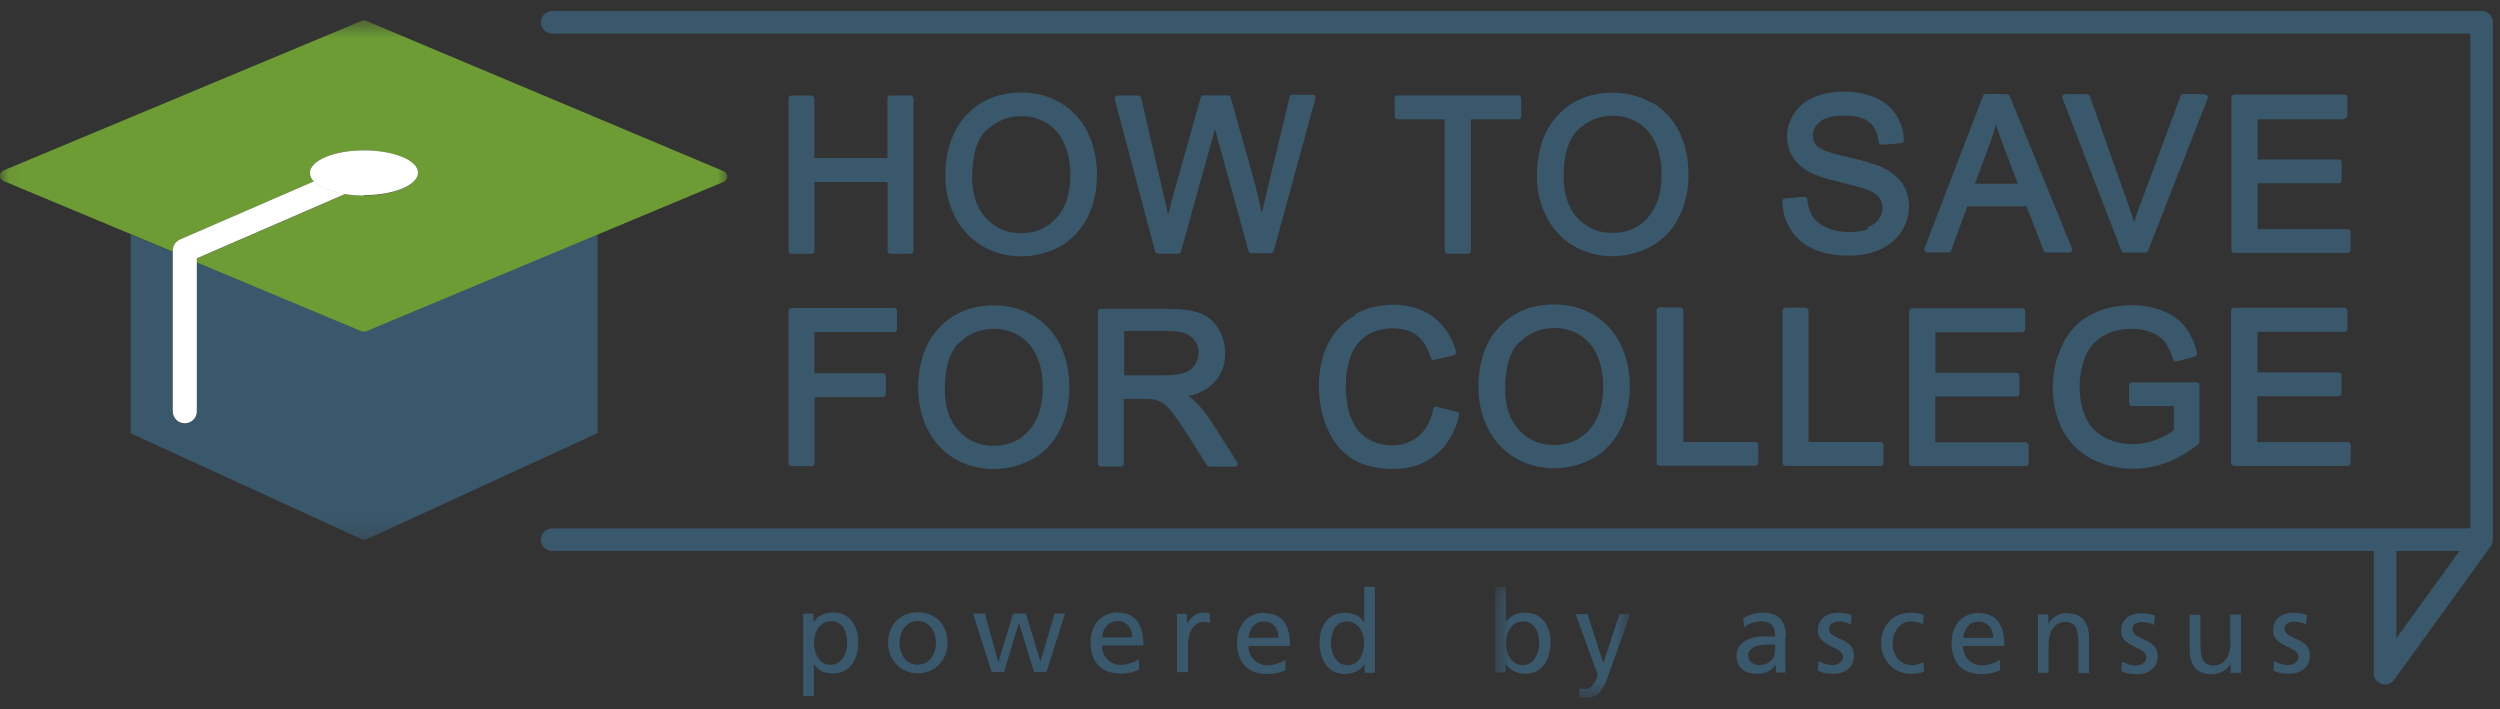
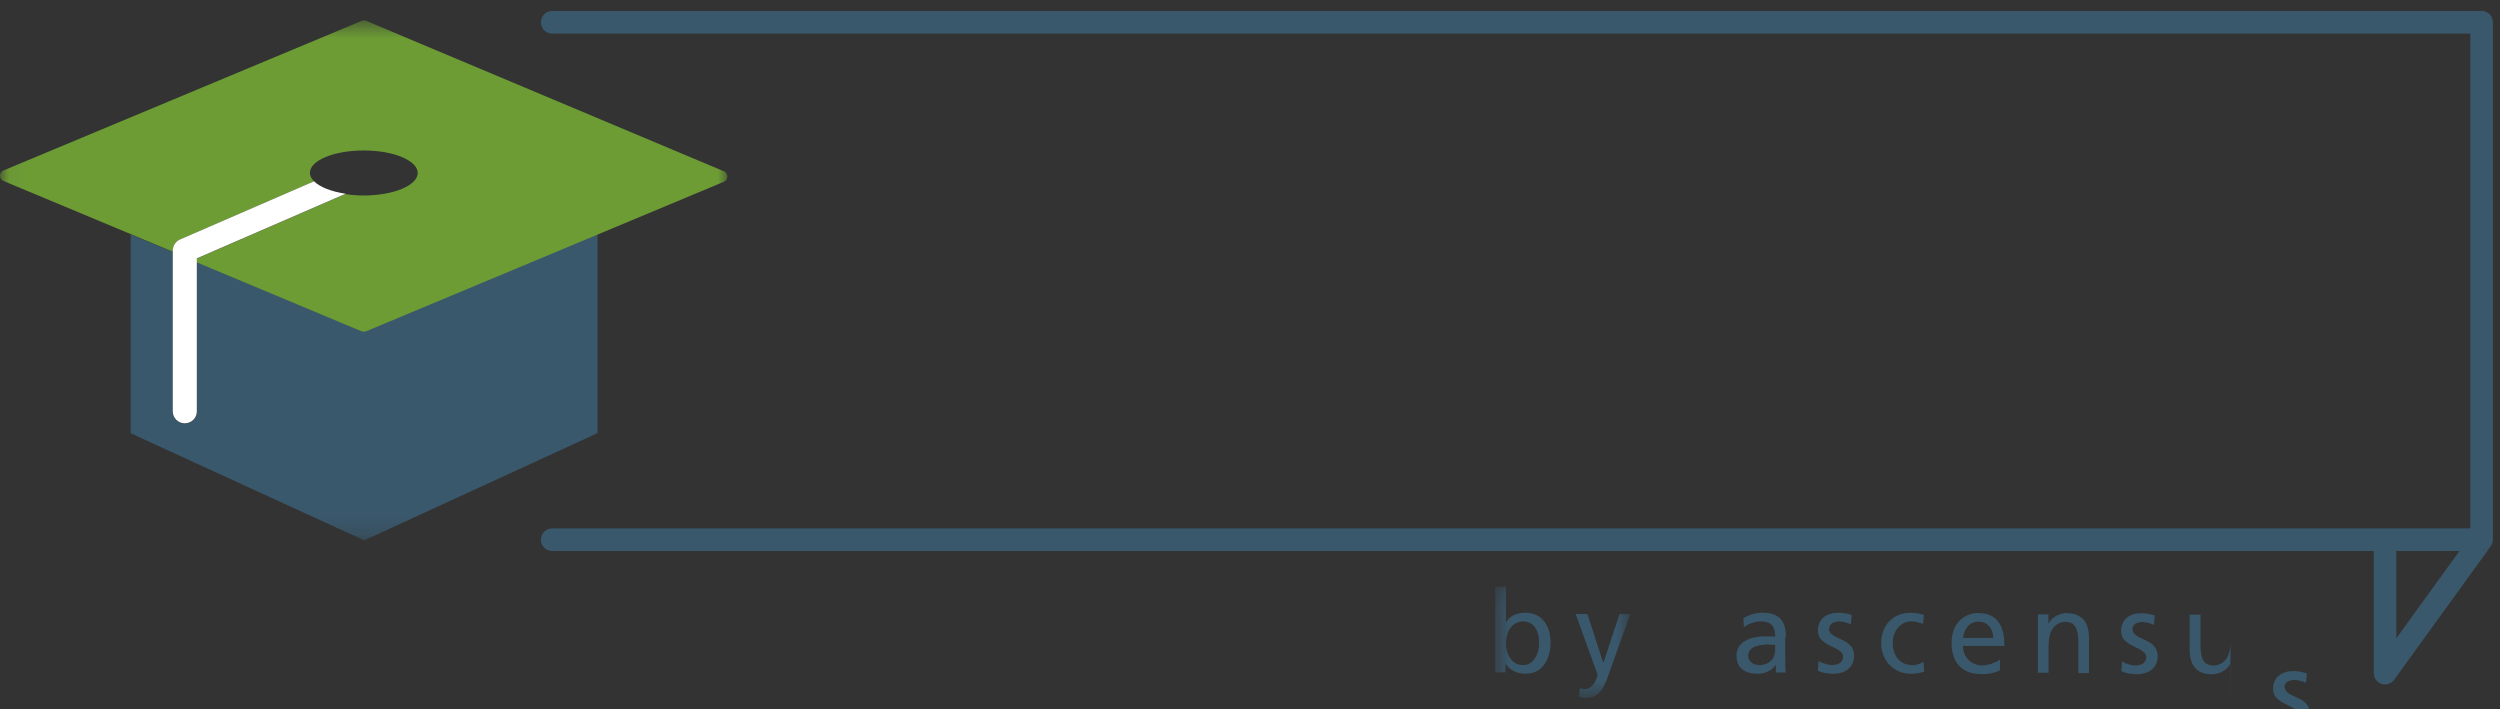
<svg xmlns="http://www.w3.org/2000/svg" xmlns:xlink="http://www.w3.org/1999/xlink" width="141" height="40">
  <rect width="100%" height="100%" fill="#333333" stroke="none" />
  <defs>
    <path id="a" d="M.04.503V29.81h41.013V.504H.04z" />
    <path id="c" d="M.63 6.413h7.607V.183H.63v6.23z" />
  </defs>
  <g fill="none" fill-rule="evenodd">
    <g transform="translate(0 .645)">
      <mask id="b" fill="#fff">
        <use xlink:href="#a" />
      </mask>
      <path d="M33.694 12.554L20.65 18.002c-.014.006-.03.005-.044.01l-.08.032-.078-.033h-.045l-9.306-3.88v8.44c0 .38-.302.68-.676.68-.37 0-.67-.3-.67-.67v-9.01l-2.38-.99v11.21l13.17 6.04 13.16-6.05V12.56" fill="#3A586B" mask="url(#b)" />
      <path d="M9.745 13.54v-.057c0-.27.16-.514.408-.622l7.56-3.28c-.15-.15-.234-.31-.234-.48 0-.7 1.36-1.26 3.04-1.26s3.04.57 3.04 1.27c0 .7-1.37 1.27-3.05 1.27-.37 0-.71-.03-1.04-.08l-8.4 3.65v.19l9.3 3.89c.01.01.03.01.05.01.02.01.05.02.08.02.02 0 .05-.01.08-.01h.04l20.2-8.44c.12-.05.2-.17.2-.3 0-.13-.08-.25-.2-.3L20.65.53c-.08-.033-.168-.033-.247 0L.198 8.968c-.12.05-.198.167-.198.297 0 .13.078.248.198.298l9.547 3.987v-.01" fill="#6D9C35" mask="url(#b)" />
    </g>
    <path d="M11.097 14.573l8.397-3.645c-.805-.122-1.456-.376-1.782-.703l-7.56 3.28c-.247.11-.407.353-.407.623v9.07c0 .374.303.677.676.677.38 0 .68-.303.68-.677v-8.625" fill="#FFF" />
    <path d="M139.962 31.076h-1.247L135.153 36v-4.924h-1.273v6.89c0 .275.178.52.44.606.065.02.132.03.197.03.2 0 .393-.094.515-.263l5.446-7.53c.022-.03.036-.07.052-.1-.103.21-.316.36-.568.36" fill="#3A586B" />
    <path d="M139.962.62H31.142c-.35 0-.636.285-.636.637 0 .352.285.638.636.638h108.184V29.8H31.142c-.35 0-.636.286-.636.64 0 .35.285.636.636.636h108.82c.252 0 .465-.15.568-.362.007-.013.015-.025.02-.04.028-.067.043-.14.045-.22l.003-.015V1.25c0-.352-.284-.638-.636-.638" fill="#3A586B" />
-     <path d="M45.78 5.387h-1.135c-.093 0-.168.076-.168.168v8.59c0 .093.075.17.168.17h1.134c.09 0 .16-.077.16-.17v-3.88h4.12v3.88c0 .093.07.17.17.17h1.13c.09 0 .16-.077.16-.17v-8.59c0-.092-.08-.168-.17-.168h-1.13c-.1 0-.17.076-.17.168v3.36h-4.12v-3.36c0-.092-.08-.168-.17-.168m9.91 1.946c.54-.52 1.2-.783 1.95-.783.53 0 1.01.136 1.44.405.42.268.75.65.97 1.14.22.497.34 1.09.34 1.76 0 1.058-.27 1.88-.79 2.448-.53.57-1.17.847-1.99.847-.8 0-1.44-.274-1.97-.84-.53-.56-.79-1.345-.79-2.33 0-1.24.27-2.13.81-2.647zm-.31 6.516c.66.4 1.41.61 2.25.61.77 0 1.5-.19 2.16-.55.67-.37 1.19-.92 1.56-1.64.36-.71.54-1.52.54-2.42 0-.88-.18-1.68-.52-2.38-.35-.71-.86-1.26-1.52-1.66-.66-.4-1.41-.59-2.23-.59-1.25 0-2.29.42-3.08 1.26-.79.83-1.2 2-1.2 3.46 0 .78.17 1.52.51 2.22.34.7.85 1.26 1.51 1.67zm9.93.46h1.16c.07 0 .14-.05.16-.13l1.82-6.55c.03-.11.06-.23.09-.37.03.1.06.22.1.36l1.8 6.54c.02.07.08.12.16.12h1.1c.07 0 .14-.05.16-.13l2.35-8.59c.01-.05 0-.11-.03-.15-.04-.04-.09-.07-.14-.07H72.9c-.08 0-.15.05-.166.13L71.4 11.02c-.09.36-.17.7-.24 1.015-.132-.7-.31-1.434-.526-2.194L69.41 5.5c-.02-.07-.09-.12-.165-.12H67.88c-.076 0-.142.05-.162.123l-1.63 5.8c-.03.1-.096.372-.206.83-.07-.334-.14-.665-.22-.99L64.36 5.52c-.018-.08-.086-.13-.164-.13h-1.16c-.054 0-.103.022-.134.063-.033.04-.044.095-.03.146l2.275 8.58c.02.07.087.12.163.12m20.313-8.92H78.83c-.094 0-.17.07-.17.17v1.02c0 .09.076.16.17.16h2.654v7.41c0 .09.076.17.168.17h1.135c.097 0 .17-.08.17-.17V6.73h2.67c.09 0 .168-.074.168-.168V5.55c0-.092-.076-.168-.168-.168m7.3 6.917c-.524.57-1.173.84-1.985.84-.797 0-1.44-.28-1.967-.84-.523-.56-.788-1.35-.788-2.33 0-1.24.272-2.13.814-2.65.56-.53 1.2-.79 1.96-.79.53 0 1.02.13 1.44.4.43.27.75.65.97 1.14.23.5.34 1.09.34 1.76 0 1.06-.26 1.88-.78 2.45zm.253-6.48c-.66-.4-1.408-.59-2.225-.59-1.252 0-2.29.42-3.08 1.26-.792.83-1.194 2-1.194 3.46 0 .77.17 1.52.51 2.22.35.7.85 1.26 1.51 1.67.66.4 1.42.61 2.25.61.77 0 1.5-.19 2.17-.55.67-.37 1.2-.92 1.56-1.64.36-.71.55-1.52.55-2.42 0-.88-.17-1.68-.51-2.38-.34-.7-.85-1.26-1.51-1.66zm12.202 7.09c-.31.12-.676.18-1.086.18-.46 0-.88-.08-1.25-.24-.36-.16-.625-.36-.79-.61-.17-.25-.28-.58-.328-.99-.01-.09-.092-.16-.18-.15l-1.07.09c-.09.01-.157.08-.155.17.016.6.184 1.15.5 1.63.313.48.754.85 1.306 1.08.54.23 1.22.35 2.01.35.63 0 1.21-.12 1.72-.36s.92-.58 1.19-1.01c.27-.43.42-.9.42-1.39 0-.5-.13-.94-.39-1.32-.26-.37-.65-.69-1.18-.93-.36-.16-.99-.35-1.93-.56-1.11-.25-1.5-.45-1.64-.57-.19-.17-.28-.38-.28-.64 0-.31.13-.56.4-.78.28-.23.75-.34 1.39-.34.62 0 1.08.12 1.39.37.3.25.48.62.53 1.12.01.09.09.16.18.15l1.09-.08c.09-.01.16-.09.15-.18-.02-.54-.17-1.02-.45-1.44-.28-.43-.68-.75-1.2-.97-.51-.21-1.09-.32-1.75-.32-.6 0-1.15.1-1.64.304-.5.21-.89.52-1.15.924s-.4.84-.4 1.304c0 .424.11.82.33 1.16.21.342.54.63.97.86.33.18.88.36 1.69.55.78.19 1.28.33 1.5.412.33.12.562.272.7.45.132.17.2.37.2.6 0 .23-.07.44-.21.63-.14.19-.37.35-.668.47m6.08-2.47l.86-2.29c.125-.35.234-.7.33-1.06.11.35.255.75.42 1.2l.81 2.15h-2.42zm1.8-5.06H112c-.07 0-.13.04-.16.103L108.545 14c-.02.057-.017.11.014.16.03.05.08.076.14.076h1.2c.07 0 .13-.043.15-.11l.9-2.49h3.35l.96 2.495c.02.07.08.11.15.11h1.3c.05 0 .1-.03.14-.073.03-.05.03-.108.01-.16l-3.51-8.59c-.02-.06-.08-.107-.15-.107zm11.255.07c-.03-.046-.08-.07-.14-.07h-1.15c-.07 0-.14.04-.16.11l-2.32 6.24c-.11.29-.21.58-.3.87-.086-.28-.184-.57-.29-.87l-2.21-6.23c-.027-.07-.09-.113-.16-.113h-1.22c-.06 0-.11.03-.14.077-.03.05-.04.11-.02.16l3.32 8.59c.023.07.09.11.16.11H121c.07 0 .13-.04.154-.11l3.36-8.59c.02-.05.017-.11-.015-.15m7.72 1.28c.09 0 .17-.08.17-.17v-1c0-.09-.08-.17-.17-.17h-6.2c-.09 0-.17.074-.17.17v8.59c0 .09.07.17.16.17h6.4c.09 0 .17-.08.17-.17v-1c0-.096-.07-.17-.16-.17h-5.09v-2.59h4.58c.09 0 .16-.077.16-.17v-1c0-.093-.07-.168-.16-.168h-4.58V6.73h4.89m-81.8 12c.1 0 .17-.076.17-.17v-1.02c0-.1-.07-.17-.17-.17h-5.78c-.09 0-.17.07-.17.17v8.59c0 .09.08.16.17.16h1.14c.09 0 .17-.08.17-.17V22.4h3.85c.09 0 .162-.075.162-.167v-1.01c0-.096-.08-.17-.17-.17h-3.86V18.73h4.48m3.7.596c.54-.52 1.2-.78 1.953-.78.53 0 1.01.134 1.44.402.42.267.75.65.97 1.14.22.496.34 1.09.34 1.76 0 1.058-.27 1.88-.788 2.448-.52.57-1.17.847-1.98.847-.798 0-1.44-.276-1.97-.84-.527-.56-.79-1.346-.79-2.33 0-1.24.27-2.13.813-2.65zm-2.32 2.63c0 .776.17 1.522.503 2.217.34.7.842 1.26 1.502 1.67.66.4 1.42.61 2.25.61.77 0 1.5-.19 2.165-.55.67-.37 1.194-.92 1.56-1.64.36-.71.54-1.52.54-2.415 0-.88-.17-1.68-.51-2.38-.35-.706-.86-1.26-1.52-1.657-.66-.39-1.41-.59-2.23-.59-1.25 0-2.29.43-3.08 1.26-.79.84-1.19 2-1.19 3.47zm11.6-3.286h2.542c.59 0 1.022.12 1.283.35.26.23.385.52.385.878 0 .24-.068.46-.2.67-.136.208-.327.355-.587.45-.27.1-.66.15-1.158.15H63.4v-2.5zm-1.47-1.116v8.59c0 .092.072.168.165.168h1.134c.09 0 .166-.076.166-.168V22.5h1.15c.28 0 .48.01.59.035.16.038.314.108.47.206.153.1.332.29.534.54.21.27.483.67.81 1.17l1.133 1.79c.03.05.083.08.14.08h1.427c.06 0 .116-.03.145-.08.03-.05.025-.12-.008-.17l-1.49-2.34c-.305-.46-.63-.86-.97-1.17-.085-.07-.184-.15-.3-.22.623-.14 1.11-.4 1.45-.76.42-.45.634-1 .634-1.65 0-.5-.125-.97-.38-1.38-.254-.42-.603-.72-1.034-.88-.42-.17-1.01-.25-1.81-.25h-3.8c-.09 0-.17.08-.17.17zm14.52.225c-.658.36-1.17.89-1.526 1.58-.35.68-.53 1.5-.53 2.42 0 .84.158 1.63.468 2.37.315.74.78 1.32 1.386 1.71.606.39 1.394.59 2.347.59.928 0 1.725-.26 2.37-.78.646-.51 1.096-1.26 1.342-2.23.01-.05.003-.09-.02-.13-.023-.04-.06-.07-.103-.08l-1.13-.29c-.04-.01-.09-.01-.13.02-.04.02-.066.06-.075.11-.148.68-.43 1.2-.84 1.54-.406.34-.913.51-1.505.51-.49 0-.95-.13-1.37-.38-.41-.25-.72-.63-.92-1.14-.2-.52-.303-1.15-.303-1.85 0-.55.08-1.09.26-1.6.16-.5.46-.9.87-1.19.41-.3.93-.44 1.55-.44.53 0 .98.13 1.32.39.35.26.62.69.8 1.28.02.08.11.14.2.11l1.11-.27c.04-.01.08-.04.1-.08.02-.04.02-.09.01-.13-.24-.83-.67-1.48-1.28-1.94-.61-.46-1.38-.69-2.27-.69-.78 0-1.51.18-2.16.54m9.31 1.55c.55-.52 1.19-.78 1.95-.78.53 0 1.01.14 1.44.4.42.27.75.65.97 1.14.22.5.34 1.09.34 1.76 0 1.06-.27 1.88-.79 2.45-.52.57-1.17.85-1.98.85-.8 0-1.44-.27-1.97-.84-.53-.56-.79-1.34-.79-2.33 0-1.24.27-2.13.81-2.65zm-2.33 2.63c0 .78.17 1.52.51 2.22.34.7.85 1.26 1.51 1.67.66.4 1.41.61 2.25.61.77 0 1.49-.19 2.16-.55.67-.37 1.19-.92 1.56-1.64.36-.71.54-1.52.54-2.42 0-.88-.18-1.68-.52-2.38-.35-.71-.86-1.26-1.52-1.66-.66-.39-1.41-.59-2.23-.59-1.25 0-2.29.42-3.08 1.26-.79.83-1.19 2-1.19 3.46zm11.33-4.57H93.6c-.09 0-.165.08-.165.17v8.59c0 .09.08.17.17.17H99c.09 0 .167-.08.167-.17v-1c0-.09-.076-.17-.168-.17h-4.06v-7.41c0-.1-.08-.17-.17-.17m7.08 0h-1.14c-.09 0-.17.07-.17.17v8.59c0 .09.07.17.16.17h5.36c.09 0 .17-.08.17-.17V25.1c0-.09-.08-.17-.17-.17H102v-7.4c0-.093-.078-.17-.17-.17m5.846.17v8.59c0 .09.075.168.17.168h6.4c.09 0 .17-.074.17-.166v-1.01c0-.09-.08-.17-.17-.17h-5.096v-2.58h4.577c.09 0 .166-.074.166-.167v-1c0-.09-.073-.17-.166-.17h-4.57v-2.29h4.893c.09 0 .17-.07.17-.16v-1.02c0-.1-.077-.17-.17-.17h-6.197c-.093 0-.168.07-.168.17m10.423 1.8c.217-.24.5-.44.86-.58.353-.15.783-.23 1.28-.23.404 0 .78.07 1.112.21.328.14.58.32.75.55.18.23.33.56.453.97.026.09.115.14.205.11l1.025-.28c.09-.03.14-.12.12-.21-.154-.6-.38-1.09-.68-1.47-.3-.38-.72-.68-1.248-.89-.52-.21-1.105-.32-1.743-.32-.88 0-1.67.18-2.345.55-.686.36-1.217.93-1.58 1.69-.36.74-.54 1.55-.54 2.41 0 .87.182 1.66.544 2.37.37.71.91 1.26 1.63 1.64.71.37 1.51.56 2.37.56.64 0 1.28-.12 1.89-.35.61-.23 1.21-.58 1.77-1.03.04-.03.07-.08.07-.13v-3.19c0-.05-.02-.09-.05-.12-.03-.03-.07-.05-.12-.05h-3.63c-.09 0-.17.07-.17.17v1c0 .09.08.17.17.17h2.35v1.36c-.22.18-.54.36-.96.52-.95.383-2 .354-2.9-.09-.47-.23-.83-.59-1.07-1.07-.25-.49-.38-1.11-.38-1.843 0-.59.11-1.15.32-1.66.12-.29.29-.56.51-.8m7.72 6.79c0 .09.08.166.17.166h6.4c.09 0 .17-.07.17-.163V25.1c0-.09-.07-.166-.17-.166h-5.1v-2.59h4.58c.09 0 .17-.076.17-.17v-1c0-.093-.07-.17-.16-.17h-4.58v-2.29h4.9c.1 0 .17-.072.17-.165v-1.02c0-.1-.07-.17-.17-.17H126c-.092 0-.168.07-.168.17v8.59M46.872 37.5c-.682 0-.965-.68-.965-1.23 0-.61.313-1.24.97-1.24.656 0 .913.62.9 1.22.013.51-.257 1.24-.907 1.24zm.135-2.96c-.58 0-.954.29-1.115.54h-.013v-.47h-.58v4.644h.6v-1.8h.01c.18.3.51.53 1.09.53.99 0 1.41-.88 1.41-1.78 0-.888-.47-1.667-1.42-1.667zm4.756 2.95c-.714 0-1.03-.65-1.03-1.23 0-.63.38-1.237 1.03-1.237.643 0 1.023.607 1.023 1.232 0 .58-.313 1.23-1.02 1.23zm0-2.956c-1.003 0-1.672.72-1.672 1.72 0 .94.68 1.72 1.68 1.72.99 0 1.67-.78 1.67-1.72 0-1-.67-1.72-1.66-1.72zm6.934 2.794h-.012l-.827-2.72h-.712l-.837 2.72h-.01l-.75-2.72h-.67l1.05 3.29h.7l.83-2.76h.01l.85 2.76h.7l1.05-3.29h-.59l-.8 2.72m3.48-1.39c.04-.42.29-.91.88-.91.52 0 .82.41.82.92h-1.7zm.89-1.4c-.93 0-1.54.69-1.54 1.67 0 1.074.53 1.78 1.7 1.78.54 0 .8-.126 1.03-.21v-.606c-.15.124-.61.33-1.01.33-.58 0-1.08-.444-1.08-1.096h2.34c0-1.058-.36-1.857-1.45-1.857zm3.91.59h-.02v-.51h-.56v3.29H67v-1.49c0-.82.36-1.34.9-1.34.11 0 .23.01.34.06v-.54c-.13-.03-.22-.044-.4-.044-.346 0-.694.245-.854.587m3.426.82c.045-.42.29-.91.88-.91.52 0 .817.42.817.92h-1.7zm.894-1.4c-.924 0-1.536.69-1.536 1.67 0 1.08.535 1.78 1.7 1.78.54 0 .802-.12 1.034-.21v-.6c-.15.12-.613.33-1.01.33-.574 0-1.083-.45-1.083-1.1h2.35c0-1.05-.35-1.85-1.44-1.85zm4.67 2.95c-.65 0-.92-.73-.908-1.24-.01-.6.246-1.22.9-1.22.66 0 .973.63.973 1.24 0 .55-.28 1.23-.97 1.23zm.964-2.42h-.012c-.187-.3-.515-.53-1.09-.53-.95 0-1.414.78-1.414 1.67 0 .9.42 1.78 1.41 1.78.586 0 .96-.29 1.12-.54h.01v.47h.58V33.1h-.604v2z" fill="#3A586B" />
    <g transform="translate(83.7 32.903)">
      <mask id="d" fill="#fff">
        <use xlink:href="#c" />
      </mask>
      <path d="M2.2 4.608c-.683 0-.966-.678-.966-1.226 0-.612.315-1.238.97-1.238.658 0 .915.626.903 1.22.012.515-.258 1.244-.908 1.244zm.134-2.953c-.572 0-.9.225-1.088.528h-.012v-2H.63V5.02h.578v-.464h.013c.17.245.54.54 1.12.54.99 0 1.41-.875 1.41-1.778 0-.884-.46-1.663-1.41-1.663zm4.39 2.797h-.012l-.88-2.72h-.664l1.113 3.07c.04.108.12.276.12.348 0 .064-.18.81-.72.81-.1 0-.2-.025-.28-.05l-.04.496c.11.02.22.046.42.046.8 0 1.04-.73 1.26-1.36l1.21-3.36h-.61l-.9 2.72" fill="#3A586B" mask="url(#d)" />
    </g>
-     <path d="M100.12 36.647c0 .49-.316.864-.915.864-.276 0-.61-.18-.61-.53 0-.58.81-.63 1.14-.63.127 0 .256.02.385.02v.29zm.605-.73c0-.895-.38-1.36-1.32-1.36-.417 0-.778.13-1.08.31l.032.516c.244-.206.61-.336.952-.336.6 0 .81.29.81.858-.24-.013-.41-.013-.65-.013-.63 0-1.53.258-1.53 1.084 0 .716.49 1.025 1.2 1.025.55 0 .87-.3 1.01-.5h.01v.43h.56c-.02-.09-.03-.27-.03-.64v-1.36zm2.447-.47c0-.27.27-.4.58-.4.14 0 .5.085.636.168l.052-.53c-.238-.07-.47-.127-.753-.127-.65 0-1.158.328-1.158 1.012 0 .922 1.42.87 1.42 1.47 0 .355-.34.47-.62.47-.18 0-.52-.077-.76-.23l-.04.54c.27.15.59.18.9.18.58 0 1.14-.322 1.14-1.024 0-1.05-1.42-.86-1.42-1.53m4.7 2.064c-.78 0-1.1-.644-1.1-1.23 0-.626.38-1.233 1.05-1.233.19 0 .42.046.66.143l.05-.504c-.18-.07-.49-.128-.74-.128-1.01 0-1.67.722-1.67 1.72 0 .942.68 1.723 1.67 1.723.22 0 .51-.02.76-.13l-.05-.54c-.19.12-.44.19-.65.19m2.89-1.55c.05-.42.29-.91.88-.91.52 0 .82.42.82.92h-1.7zm.89-1.4c-.93 0-1.54.69-1.54 1.67 0 1.08.53 1.78 1.7 1.78.54 0 .8-.12 1.03-.21v-.61c-.15.12-.61.33-1.01.33-.57 0-1.08-.44-1.08-1.1h2.34c0-1.05-.35-1.85-1.45-1.85zm5.01 0c-.46 0-.9.23-1.08.6h-.01v-.52h-.59v3.29h.6v-1.52c0-.8.31-1.35.99-1.35.53.04.69.41.69 1.18v1.71h.6V36c0-.883-.38-1.41-1.23-1.41m3.68.89c0-.27.27-.4.58-.4.14 0 .5.083.63.166l.05-.53c-.23-.07-.47-.13-.75-.13-.65 0-1.15.33-1.15 1.01 0 .923 1.42.87 1.42 1.47 0 .356-.34.47-.62.47-.17 0-.51-.076-.75-.23l-.03.54c.275.15.59.18.9.18.585 0 1.144-.32 1.144-1.02 0-1.05-1.42-.86-1.42-1.53m5.53.71c0 .8-.31 1.35-1 1.35-.53-.03-.698-.4-.698-1.17v-1.7h-.61v1.95c0 .884.38 1.413 1.23 1.413.45 0 .89-.23 1.07-.6h.01v.52h.587v-3.29h-.61v1.52m3.06-.72c0-.27.27-.4.58-.4.14 0 .5.08.638.16l.05-.53c-.23-.07-.47-.13-.75-.13-.65 0-1.16.32-1.16 1.01 0 .92 1.43.87 1.43 1.47 0 .35-.34.47-.62.47-.175 0-.52-.08-.755-.23l-.03.54c.28.15.59.18.9.18.59 0 1.15-.33 1.15-1.03 0-1.05-1.426-.86-1.426-1.53" fill="#3A586B" />
-     <path d="M20.527 11.007c1.682 0 3.047-.567 3.047-1.266 0-.7-1.365-1.26-3.047-1.26-1.683 0-3.048.57-3.048 1.27 0 .17.08.34.23.49.32.33.97.58 1.78.71.32.05.67.08 1.03.08" fill="#FFF" />
+     <path d="M100.12 36.647c0 .49-.316.864-.915.864-.276 0-.61-.18-.61-.53 0-.58.81-.63 1.14-.63.127 0 .256.02.385.02v.29zm.605-.73c0-.895-.38-1.36-1.32-1.36-.417 0-.778.13-1.08.31l.032.516c.244-.206.61-.336.952-.336.6 0 .81.29.81.858-.24-.013-.41-.013-.65-.013-.63 0-1.53.258-1.53 1.084 0 .716.49 1.025 1.2 1.025.55 0 .87-.3 1.01-.5h.01v.43h.56c-.02-.09-.03-.27-.03-.64v-1.36zm2.447-.47c0-.27.27-.4.58-.4.14 0 .5.085.636.168l.052-.53c-.238-.07-.47-.127-.753-.127-.65 0-1.158.328-1.158 1.012 0 .922 1.42.87 1.42 1.47 0 .355-.34.47-.62.47-.18 0-.52-.077-.76-.23l-.04.54c.27.15.59.18.9.18.58 0 1.14-.322 1.14-1.024 0-1.05-1.42-.86-1.42-1.53m4.7 2.064c-.78 0-1.1-.644-1.1-1.23 0-.626.38-1.233 1.05-1.233.19 0 .42.046.66.143l.05-.504c-.18-.07-.49-.128-.74-.128-1.01 0-1.67.722-1.67 1.72 0 .942.68 1.723 1.67 1.723.22 0 .51-.02.76-.13l-.05-.54c-.19.12-.44.19-.65.19m2.89-1.55c.05-.42.29-.91.88-.91.52 0 .82.42.82.92h-1.7zm.89-1.4c-.93 0-1.54.69-1.54 1.67 0 1.08.53 1.78 1.7 1.78.54 0 .8-.12 1.03-.21v-.61c-.15.12-.61.33-1.01.33-.57 0-1.08-.44-1.08-1.1h2.34c0-1.05-.35-1.85-1.45-1.85zm5.01 0c-.46 0-.9.23-1.08.6h-.01v-.52h-.59v3.29h.6v-1.52c0-.8.31-1.35.99-1.35.53.04.69.41.69 1.18v1.71h.6V36c0-.883-.38-1.41-1.23-1.41m3.68.89c0-.27.27-.4.58-.4.14 0 .5.083.63.166l.05-.53c-.23-.07-.47-.13-.75-.13-.65 0-1.15.33-1.15 1.01 0 .923 1.42.87 1.42 1.47 0 .356-.34.47-.62.47-.17 0-.51-.076-.75-.23l-.03.54c.275.15.59.18.9.18.585 0 1.144-.32 1.144-1.02 0-1.05-1.42-.86-1.42-1.53m5.53.71c0 .8-.31 1.35-1 1.35-.53-.03-.698-.4-.698-1.17v-1.7h-.61v1.95c0 .884.38 1.413 1.23 1.413.45 0 .89-.23 1.07-.6h.01v.52h.587h-.61v1.52m3.06-.72c0-.27.27-.4.58-.4.14 0 .5.08.638.16l.05-.53c-.23-.07-.47-.13-.75-.13-.65 0-1.16.32-1.16 1.01 0 .92 1.43.87 1.43 1.47 0 .35-.34.47-.62.47-.175 0-.52-.08-.755-.23l-.03.54c.28.15.59.18.9.18.59 0 1.15-.33 1.15-1.03 0-1.05-1.426-.86-1.426-1.53" fill="#3A586B" />
  </g>
</svg>